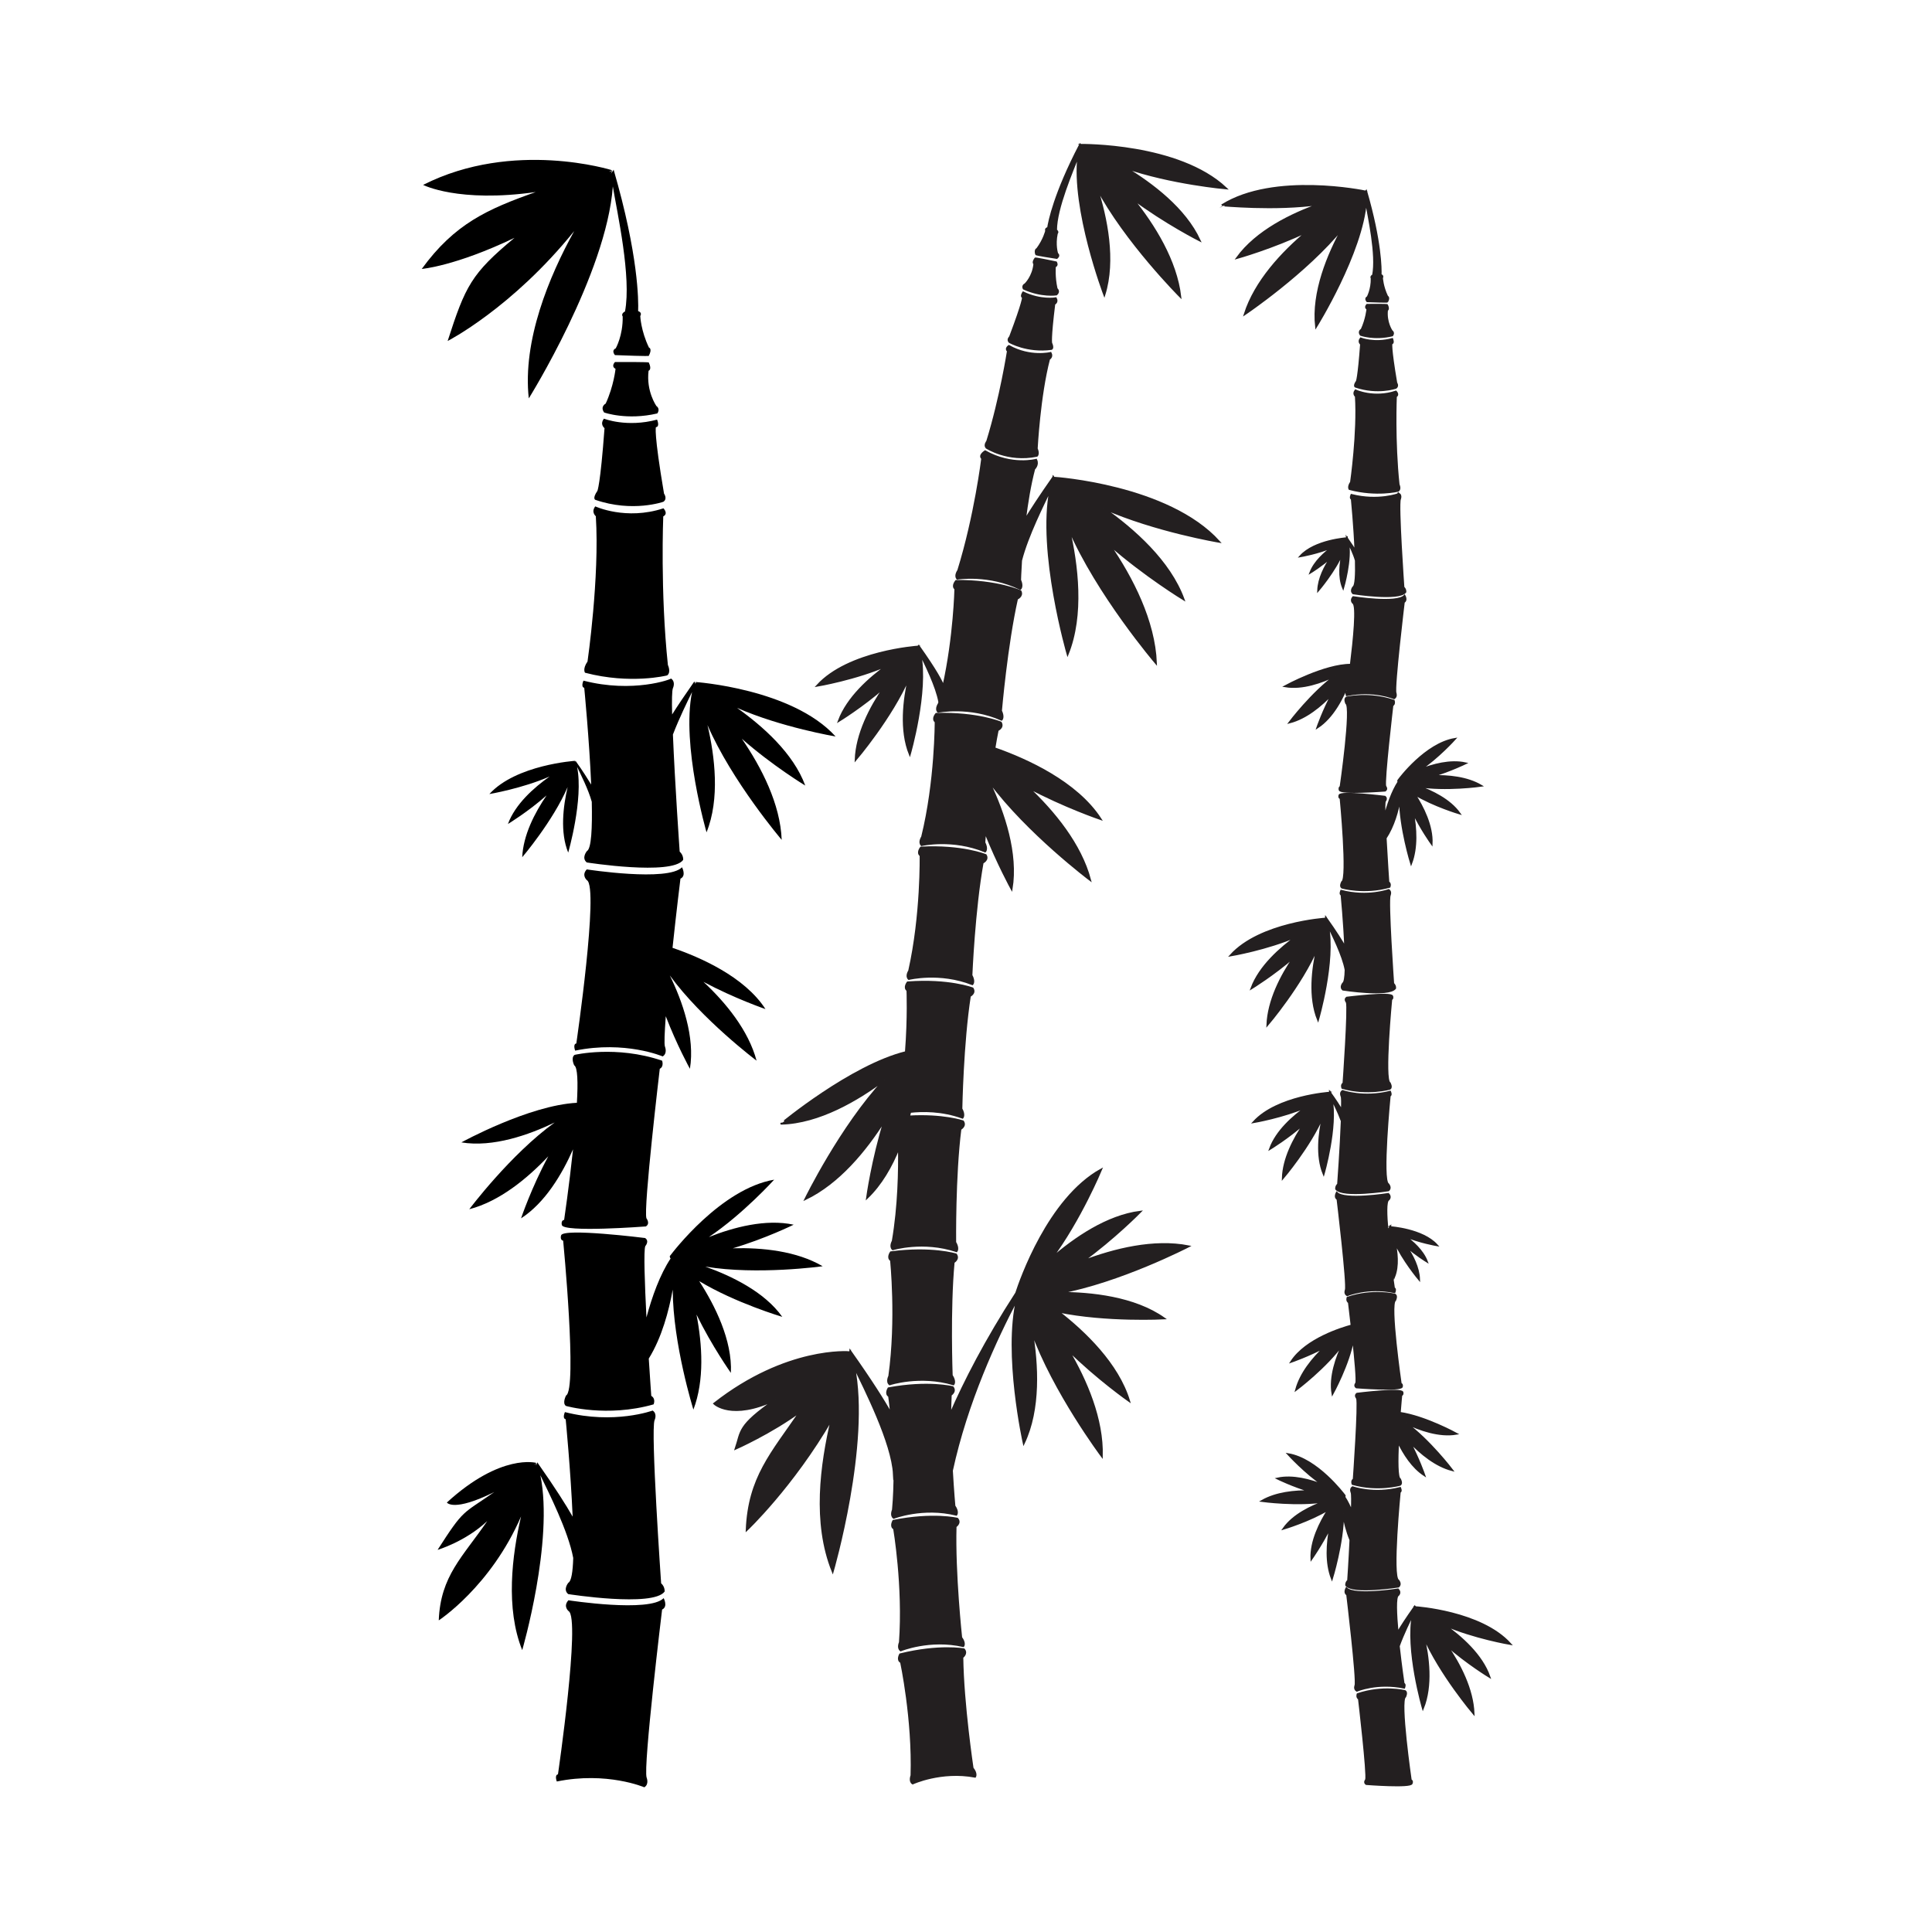
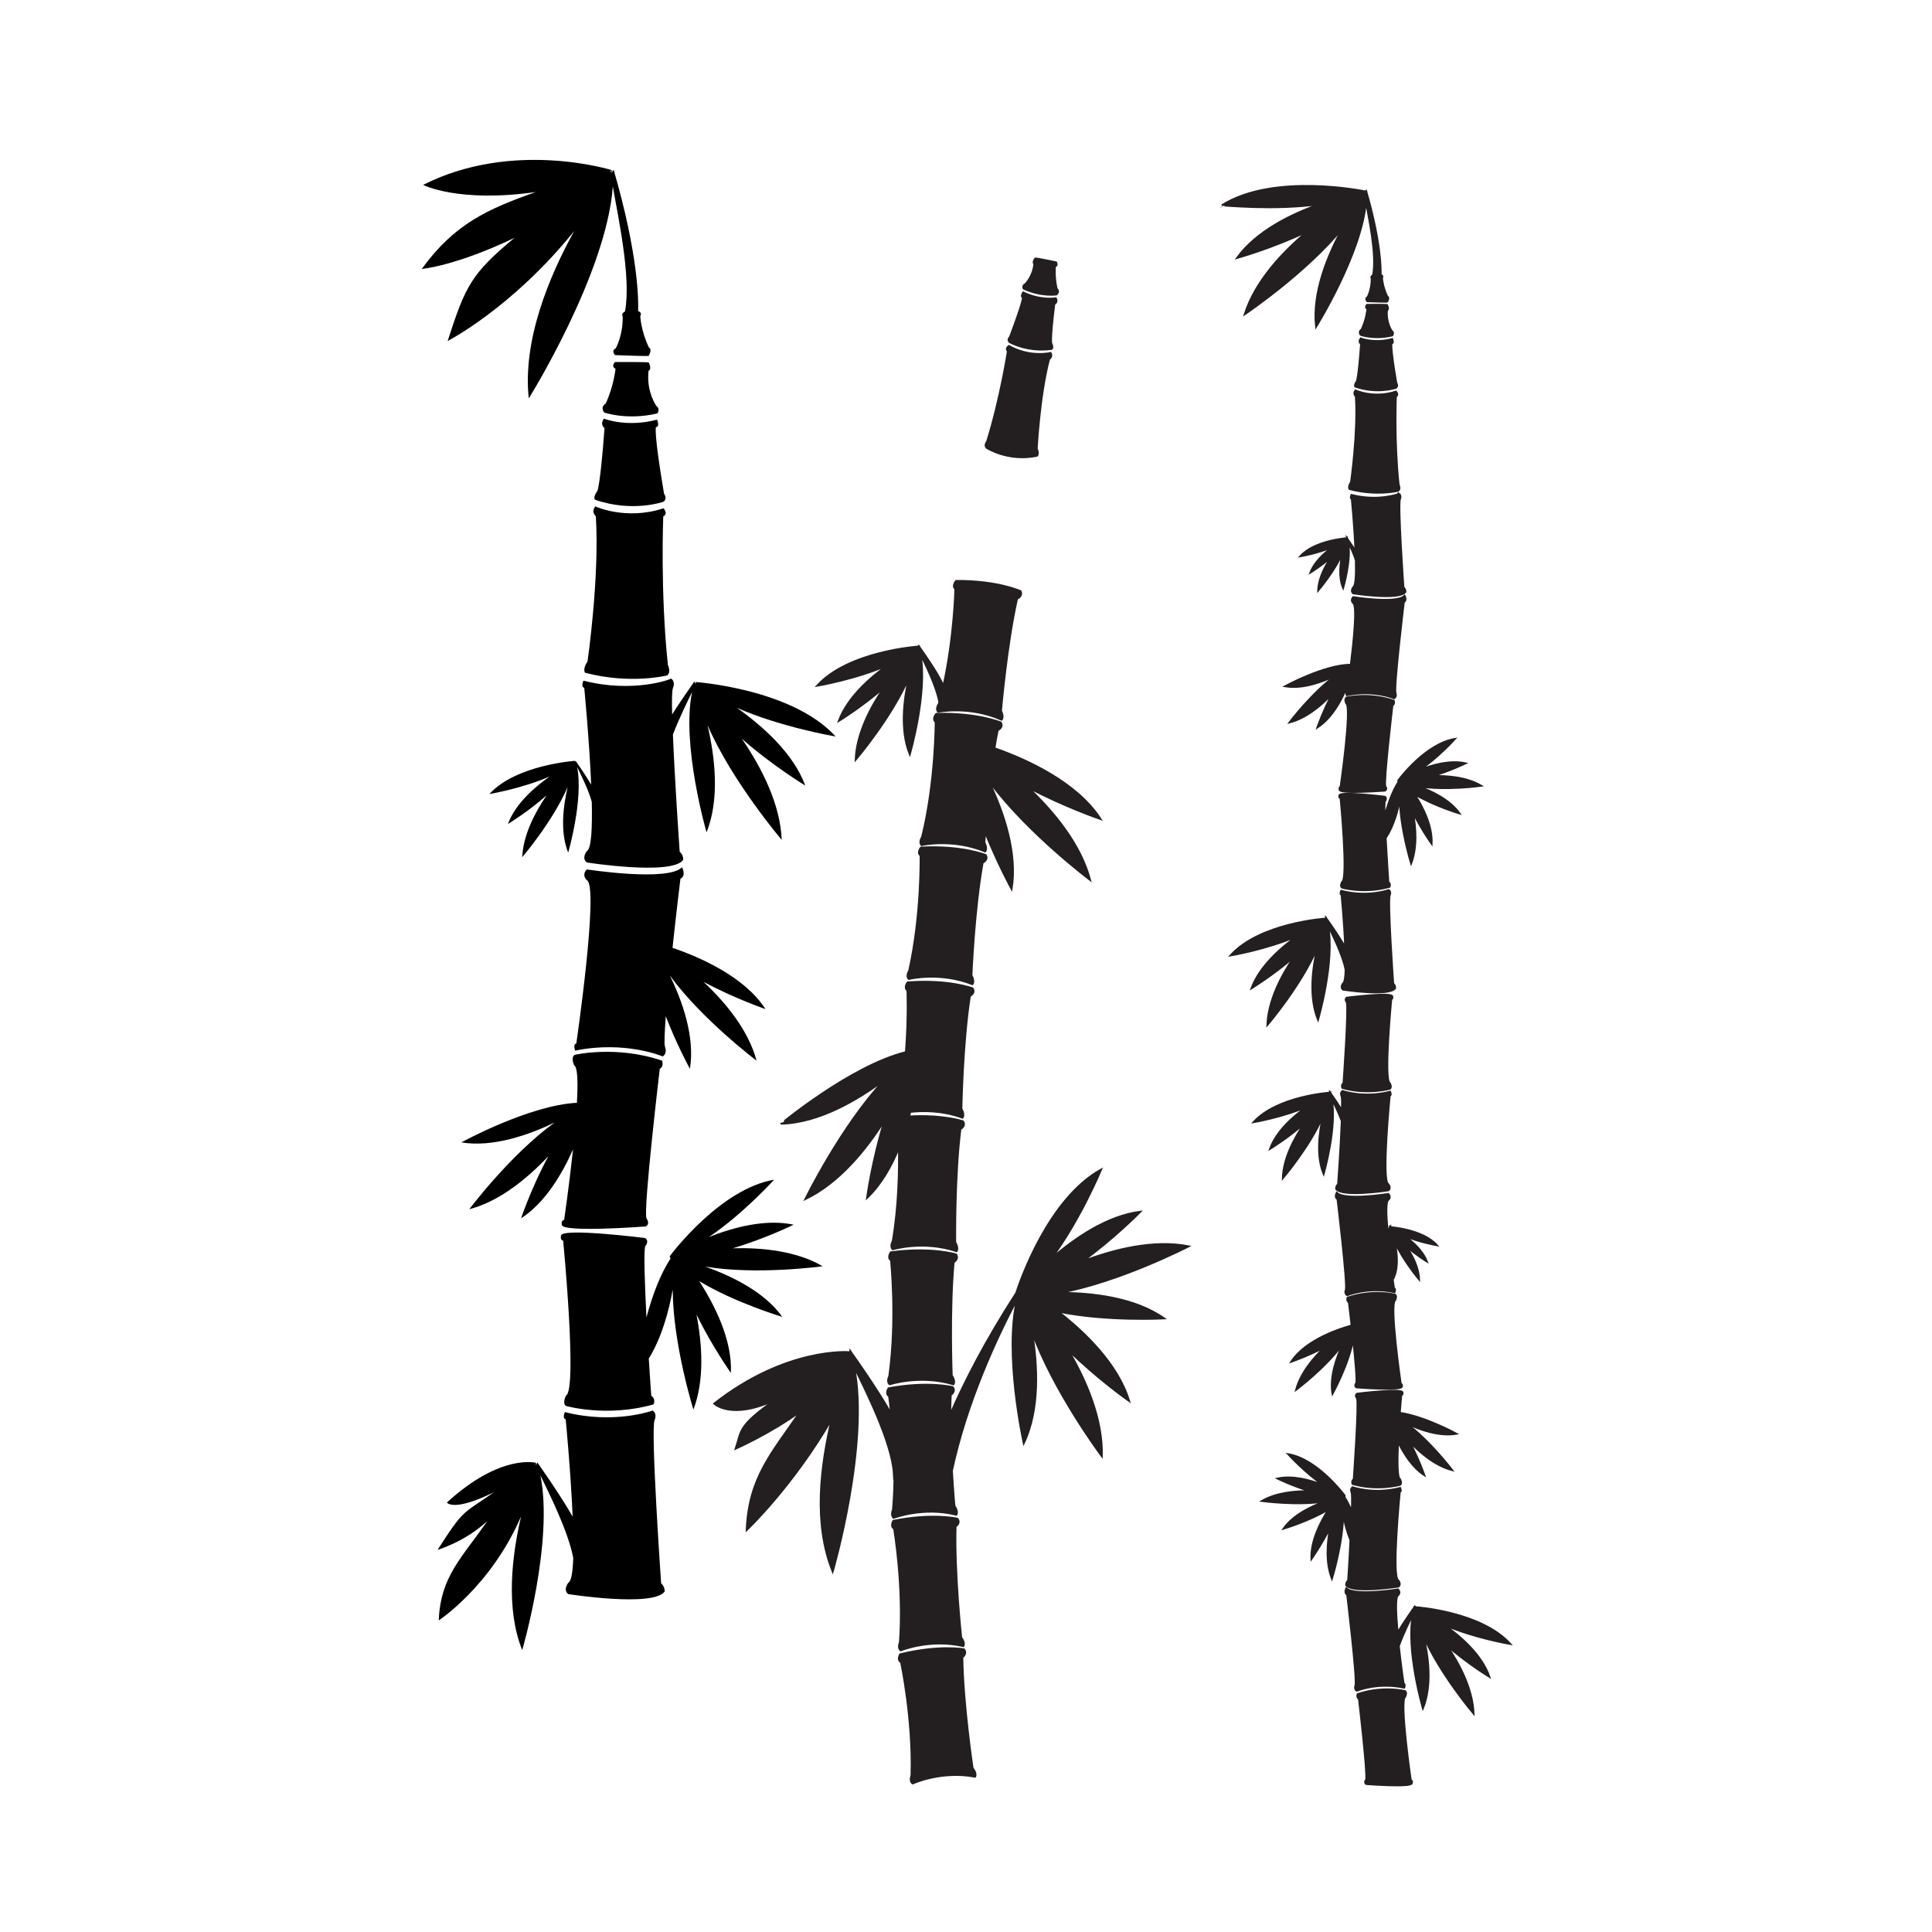
<svg xmlns="http://www.w3.org/2000/svg" version="1.1" id="Layer_1" x="0px" y="0px" viewBox="0 0 1000 1000" style="enable-background:new 0 0 1000 1000;" xml:space="preserve">
  <style type="text/css"> .st0{fill-rule:evenodd;clip-rule:evenodd;fill:#231F20;stroke:#231F20;stroke-miterlimit:10;} </style>
  <g>
    <g>
-       <path class="st0" d="M620.9,124.4c0,0-17.8-9-34.8-21.7c11.4,14.1,22.6,32.3,24.8,50.8c0,0-28.4-28.4-43.3-56.6 c5.1,15.9,9.6,37.8,4,55.7c0,0-16.8-44.2-13.4-72.3c-3.1,8.1-11.6,27.5-11.6,38.8c1.3,1,0.4,1.7,0.4,1.7 c-1.3,6.1,0.2,10.5,0.2,10.5c1.4,1-0.2,2.2-0.2,2.2c-11.1-1.7-10.7-1.9-10.7-1.9c-0.7-2.5,0.5-2.7,0.5-2.7 c3.6-4.8,4.7-9.4,4.7-9.4c-0.3-1,0.2-1.3,1-1.5c0.5-3.3,3.3-17.7,16.6-43.2c0,0,0.1,0.1,0.1,0.4c0.1,0.2,0.2,0.5,0.5,1 c-0.1-0.4-0.2-0.7-0.2-1.1c0,0,0.2,0.1,0.4,0.4c0.1,0.1,0.3,0.1,0.5,0.2c-0.3-0.2-0.6-0.5-0.9-0.7c0,0,50.5-0.7,75.1,22.5 c0,0-28.5-2.5-52.3-10.8C596.4,95.3,613.3,108,620.9,124.4z" />
      <path class="st0" d="M543.8,182.7c1.1,2.1-0.8,3.1-0.8,3.1c-5,19-6.4,46.4-6.4,46.4c1.2,2.7,0.1,3.7,0.1,3.7 c-15.1,3.1-26.1-4.2-26.1-4.2c-1.2-1.3,0.4-3.3,0.4-3.3c7-22.7,10.7-46.7,10.7-46.7c-1.5-1.3,0.5-2.6,0.5-2.6 C533.2,185.3,543.8,182.7,543.8,182.7z" />
      <path class="st0" d="M546.5,154.4c1.1,2.1-0.8,2.9-0.8,2.9c-2.3,18.5-1.6,20.3-1.6,20.3c1.2,2.7,0.1,3,0.1,3 c-12.6,1.7-21.7-3.6-21.7-3.6c-1.2-1.3,0.3-2.6,0.3-2.6c7.1-18.8,6.7-20.5,6.7-20.5c-1.3-0.4,0.1-2.5,0.1-2.5 C538.8,155.8,546.5,154.4,546.5,154.4z" />
      <path class="st0" d="M546,137.9c0,0-0.5,5.5,0.9,11.6c0,0,1.7,1.3-0.1,2.9c0,0-7.6,1.2-16.9-3c0,0-0.9-1.5,0.8-2.3 c0,0,4.1-3.9,4.7-10.6c0,0-1.1-0.5,0.5-2.7c0,0-0.3-0.3,10.7,2C546.6,135.8,547.6,137.4,546,137.9z" />
      <path class="st0" d="M526.4,309.9c-5.4,24-8.3,58-8.3,58c1.6,3.4,0.3,4.6,0.3,4.6c-16.6-7.4-32.8-4.1-32.8-4.1 c-1.5-1.5,0.4-4.2,0.4-4.2c0.1-0.3,0.1-0.5,0.2-0.8c-1.4-8.1-7.4-20-9.9-25.2c4,19.8-5.4,52.2-5.4,52.2c-5-12.4-3.1-28.2-0.4-39.9 c-9,20.9-27.6,42.7-27.6,42.7c0.5-13.3,7.5-26.9,14.8-37.5c-11.4,10-23.5,17.4-23.5,17.4c4.5-12,15.8-22.1,25.4-28.9 c-16.5,7.3-36.6,10.7-36.6,10.7c16.2-17.8,52.1-20.2,52.1-20.2c-0.2,0.2-0.4,0.4-0.6,0.5c0.1-0.1,0.3-0.1,0.4-0.2 c0.2-0.2,0.3-0.3,0.3-0.3c0,0.3-0.1,0.5-0.1,0.8c0.1-0.4,0.2-0.6,0.3-0.8c0-0.2,0.1-0.3,0.1-0.3c9,12.7,11.9,18.3,12.8,20.8 c5.7-25.7,6.2-50.4,6.2-50.4c-1.9-1.5,0.4-4.1,0.4-4.1c21.3-0.2,33.3,5.3,33.3,5.3C529.5,308.6,526.4,309.9,526.4,309.9z" />
      <path class="st0" d="M508.6,446.5c-4.4,24.2-5.8,58.3-5.8,58.3c1.8,3.3,0.5,4.6,0.5,4.6c-16.9-6.7-32.9-2.7-32.9-2.7 c-1.6-1.5,0.2-4.2,0.2-4.2c6.5-29,5.9-59.7,5.9-59.7c-2-1.4,0.2-4.1,0.2-4.1c21.3-1.1,33.5,3.9,33.5,3.9 C511.7,445.1,508.6,446.5,508.6,446.5z" />
      <path class="st0" d="M493.5,716.5c-17.4-5.2-33,0-33,0c-1.7-1.3-0.2-4.2-0.2-4.2c4.1-29.4,0.9-60,0.9-60c-2.1-1.3-0.1-4.1-0.1-4.1 c21.1-2.8,33.7,1.1,33.7,1.1c1.7,2.4-1.2,4-1.2,4c-2.3,24.5-1,58.6-1,58.6C494.7,715.1,493.5,716.5,493.5,716.5z" />
      <path class="st0" d="M495.5,786.1c1.9,2.2-0.9,4-0.9,4c-0.7,24.2,2.9,57.5,2.9,57.5c2.2,2.9,1.1,4.4,1.1,4.4 c-17.4-4-32.4,2.2-32.4,2.2c-1.7-1.2-0.4-4.1-0.4-4.1c2.1-29.1-3-58.9-3-58.9c-2.1-1.1-0.4-4-0.4-4 C482.9,783.1,495.5,786.1,495.5,786.1z" />
      <path class="st0" d="M498.9,853.7c1.9,2.2-0.8,4.1-0.8,4.1c0.3,24.2,5.3,57.4,5.3,57.4c2.3,2.8,1.3,4.4,1.3,4.4 c-17.6-3.3-32.3,3.5-32.3,3.5c-1.8-1.1-0.6-4.1-0.6-4.1c0.9-29.2-5.4-58.7-5.4-58.7c-2.2-1-0.5-4-0.5-4 C486.2,851.3,498.9,853.7,498.9,853.7z" />
-       <path class="st0" d="M612.6,310.2c0,0-19.9-12.1-38.5-28.4c12,17.5,23.3,39.6,24.2,61.4c0,0-30.4-35.6-45.1-69.8 c4.4,19,7.6,44.9-0.6,65.2c0,0-15.4-53-8.9-85.3c-3.6,7.6-11.9,23.9-15.2,36.8c-0.4,6.1-0.5,10.1-0.5,10.1 c1.5,3.4,0.1,4.6,0.1,4.6c-16.3-8-32.6-5.3-32.6-5.3c-1.4-1.6,0.5-4.2,0.5-4.2c8.8-28.4,12.4-58,12.4-58c-1.9-1.6,1.5-3.7,1.5-3.7 c13.8,7.8,26.4,4.4,26.4,4.4c1.3,2.6-1,4.7-1,4.7c-2.2,8.3-3.7,17.7-4.8,26.5c3.2-5.3,7.9-12.5,14.7-22.2c0,0,0.1,0.2,0.1,0.5 c0.1,0.2,0.2,0.6,0.5,1.2c-0.1-0.4-0.1-0.9-0.2-1.3c0,0,0.2,0.2,0.5,0.5c0.1,0.1,0.3,0.2,0.6,0.3c-0.3-0.3-0.6-0.6-0.9-0.9 c0,0,58.8,3.9,85.2,33.1c0,0-32.9-5.5-59.9-17.4C586.8,274.1,605.4,290.5,612.6,310.2z" />
      <path class="st0" d="M523.6,460.1c0,0-7.1-12.9-13.7-29.4c-0.3,3.4-0.4,5.4-0.4,5.4c1.7,3.3,0.4,4.6,0.4,4.6 c-16.8-7-32.9-3.3-32.9-3.3c-1.5-1.5,0.3-4.2,0.3-4.2c7.1-28.8,7-59.6,7-59.6c-2-1.5,0.3-4.1,0.3-4.1c21.3-0.6,33.4,4.5,33.4,4.5 c1.5,2.6-1.6,3.9-1.6,3.9c-0.6,3-1.2,6.1-1.7,9.4c16.6,5.8,42.5,17.5,54.9,36.6c0,0-18.8-6.4-37.7-16.5 c13.6,12.8,27.4,29.6,32.3,48c0,0-32.2-24.2-51.8-50.5c0,0.2,0,0.4-0.1,0.6C519.6,420.9,526.6,441.7,523.6,460.1z" />
      <path class="st0" d="M468.9,544.6c1.4-18,0.8-32,0.8-32c-2-1.4,0.1-4.1,0.1-4.1c21.3-1.6,33.6,3.1,33.6,3.1 c1.6,2.5-1.4,3.9-1.4,3.9c-3.8,24.3-4.4,58.4-4.4,58.4c1.8,3.2,0.6,4.6,0.6,4.6c-10.7-3.9-20.9-3.7-27.1-3 c-0.2,0.8-0.4,1.6-0.6,2.4c17.7-1,27.9,2.5,27.9,2.5c1.7,2.4-1.3,4-1.3,4c-3.1,24.4-2.7,58.6-2.7,58.6c1.9,3.2,0.7,4.6,0.7,4.6 c-17.2-5.8-33-1-33-1c-1.6-1.4,0-4.2,0-4.2c3.1-18.1,3.4-36.8,3.2-48.4c-3.9,9.7-9.2,19-16.5,26c0,0,2.7-19.7,9.1-40.2 c-10,15.8-23.8,32.5-41,40.8c0,0,18.3-37.5,40.9-61.7c-13.9,10.4-33.9,22.2-53.4,22.7C404.3,581.7,440.5,551.6,468.9,544.6z" />
      <path class="st0" d="M401.3,724.5c-22.8,10.7-31.6,2-31.6,2c37.5-29.4,69.9-26.6,69.9-26.6c-0.4,0.4-0.8,0.7-1.2,1.1 c0.3-0.2,0.5-0.3,0.7-0.4c0.4-0.4,0.6-0.6,0.6-0.6c-0.1,0.5-0.1,1.1-0.2,1.6c0.3-0.8,0.5-1.3,0.6-1.5c0.1-0.4,0.1-0.6,0.1-0.6 c10.8,15.3,17.3,25.6,21.1,32.4c-0.6-5.8-1.1-9.3-1.1-9.3c-2.1-1.1-0.3-4-0.3-4c20.6-3.8,33.2-0.6,33.2-0.6c1.8,2.3-1,4-1,4 c-0.2,3.3-0.2,6.7-0.3,10.2c7.4-17,18.4-38.5,34.2-62.9c2.1-6.5,16.7-48.8,43.9-63.9c0,0-10.8,26-25.8,46.1 c12.2-10.6,28.9-22.1,46.1-24.3c0,0-13.4,13.7-30.1,25.8c16.8-6.4,37.1-11.4,55.1-7.9c0,0-35.6,18.4-67,24.1 c16.7,0,39,2.4,54.3,13.2c0,0-29.8,1.6-54.9-3.6c13.8,10.7,31,27.2,36.8,46.3c0,0-16.3-11.4-31.6-26.5c9.5,16.1,18,36,17.5,55.1 c0,0-25-33.4-36.2-64.6c2.9,17.1,4.2,40.3-4.2,57.9c0,0-10.3-46.2-3.4-74.7c-11,20.8-26.2,53.7-33.8,88.9 c0.6,10.7,1.3,18.3,1.3,18.3c2.1,3,1,4.5,1,4.5c-17.3-4.3-32.4,1.6-32.4,1.6c-1.7-1.2-0.4-4.1-0.4-4.1c0.6-6.6,0.8-13.2,0.8-19.5 l-0.3,1.1c-0.8-16.3-15.1-44.3-20.7-56c8.2,40.3-11,106.3-11,106.3c-10.2-25.3-6-55.2-0.5-78.9c-20.3,35-44,57.4-44,57.4 c1.1-27.1,12.9-39.6,27.8-61.4c-15.2,11.2-33.5,19.3-33.5,19.3C383.9,740.6,381.7,738.2,401.3,724.5z" />
    </g>
    <g>
-       <path d="M294.2,828.3c-2.9,3.2,0.1,5.6,0.1,5.6c6.3,3.6-5.5,84.5-5.5,84.5c-1.9,0.3-0.6,3.7-0.6,3.7c25.9-5.3,45.3,3,45.3,3 c2.6-1.6,1.2-5,1.2-5c-1.9-5.4,8-87,8-87c3.2-1.5,0.8-5.9,0.8-5.9C336.2,834.8,294.2,828.3,294.2,828.3z" />
      <path d="M302,352.3c0,0-1.5,3.3,0.4,3.7c0,0,2.6,26.7,3.6,50.1c-1.7-2.8-4.2-6.8-8.1-12.3c0,0,0,0.1-0.1,0.2 c0,0.1-0.1,0.3-0.2,0.6c0-0.2,0.1-0.4,0.1-0.7c0,0-0.1,0.1-0.2,0.2c-0.1,0-0.2,0.1-0.3,0.2c0.2-0.2,0.3-0.3,0.5-0.5 c0,0-30.6,2-44.4,17.2c0,0,17.1-2.9,31.2-9.1c-8.2,5.8-17.8,14.3-21.6,24.6c0,0,10.4-6.3,20-14.8c-6.2,9.1-12.1,20.6-12.6,32 c0,0,15.8-18.5,23.5-36.3c-2.3,9.9-4,23.4,0.3,33.9c0,0,8-27.6,4.6-44.4c1.8,3.8,5.8,11.6,7.6,18.1c0.3,13.5-0.2,24.3-2.5,25.5 c0,0-3,3.5-0.1,5.9c0,0,43.9,6.9,49.9-1.3c0,0,0.3-2.4-1.8-4.3c0,0-2.5-35.6-3.5-60.6c3.3-8.6,7.6-17.3,9.9-22 c-5.6,27.5,7.5,72.6,7.5,72.6c7-17.3,4.3-39.3,0.5-55.5c12.6,29.1,38.4,59.4,38.4,59.4c-0.7-18.5-10.4-37.4-20.6-52.3 c15.8,13.9,32.8,24.2,32.8,24.2c-6.2-16.8-22-30.7-35.3-40.2c23,10.1,51,14.8,51,14.8c-22.5-24.8-72.6-28.2-72.6-28.2 c0.3,0.3,0.5,0.5,0.8,0.7c-0.2-0.1-0.4-0.2-0.5-0.2c-0.3-0.3-0.4-0.4-0.4-0.4c0,0.4,0.1,0.7,0.1,1.1c-0.2-0.5-0.3-0.9-0.4-1.1 c0-0.3-0.1-0.4-0.1-0.4c-5.1,7.3-8.8,12.8-11.5,17.1c-0.2-7.2-0.1-12.4,0.4-13.6c0,0,1.6-3.3-1-5 C347.4,351.6,327.6,358.9,302,352.3z" />
      <path d="M348.1,490.6c2-18.9,4.1-35.8,4.1-35.8c3.2-1.5,0.8-5.9,0.8-5.9c-7.3,7.6-49.3,1.1-49.3,1.1c-2.9,3.1,0.1,5.6,0.1,5.6 c6.3,3.6-5.5,84.5-5.5,84.5c-1.9,0.3-0.6,3.7-0.6,3.7c25.9-5.3,45.3,3,45.3,3c2.6-1.6,1.2-5,1.2-5c-0.5-1.3-0.2-7.4,0.4-15.8 c5.8,15.1,12.5,27.2,12.5,27.2c2.7-16.4-3.9-35-10.4-48.3c16.6,22.8,44.9,44.1,44.9,44.1c-4.2-15.7-15.9-30-27.5-40.8 c16.1,8.6,32.1,14.1,32.1,14.1C385.4,505.5,362.2,495.4,348.1,490.6z" />
      <path d="M342.7,549c-23.8-8.1-45.3-3-45.3-3c-2.1,1.5-0.2,5.4-0.2,5.4c1.8,1,2,8.9,1.4,19.4c-24.9,1.3-59.8,20.5-59.8,20.5 c16.4,2.7,35-3.9,48.3-10.3c-22.9,16.5-44.2,44.9-44.2,44.9c15.7-4.1,30-15.9,40.9-27.4c-8.7,16.1-14.1,32.1-14.1,32.1 c12.4-8,21.2-22.8,26.9-35.7c-2,18.8-4.6,36.5-4.6,36.5c-1.8,0.3-1.2,2.6-1.2,2.6c0.4,4.1,43.5,0.8,43.5,0.8 c2.4-1.5,0.3-4.2,0.3-4.2c-1.7-4.9,6.9-77.4,6.9-77.4C343.8,552,342.7,549,342.7,549z" />
      <path d="M425.8,655.4c-13.5-7.9-31.2-9.7-46.5-9.3c16.9-5,31.5-12.2,31.5-12.2c-14.4-3.1-31.1,1.3-43.9,6.4 c17.7-11.9,33.8-29.7,33.8-29.7c-27.6,4.7-52.6,37.7-53.8,39.3c-0.4,0.1-0.2,1.1,0.2,1.5c-5.5,8.3-9.6,19.7-12.5,30.5 c-0.9-17.6-1.5-34.7-0.6-36.9c0,0,2.3-2.6-0.1-4.2c0,0-42.9-5.4-43.5-1.3c0,0-0.7,2.3,1.1,2.7c0,0,7.4,77.1,1.5,80.1 c0,0-2.1,3.9-0.1,5.4c0,0,21.2,6.1,45.4-0.8c0,0,1.3-2.9-1.2-4.4c0,0-0.6-8.2-1.3-19.3c6.8-11,10.4-24.7,12.4-35.7 c0.1,28.2,10.7,62.1,10.7,62.1c5.8-15.2,4.6-33.6,1.6-49.2c8,16.4,17.8,30.2,17.8,30.2c0.8-16.9-8.3-35-16.4-47.5 c18.7,11.3,43,18.5,43,18.5c-9.2-13-26.4-21.2-39.8-26C392,660.1,425.8,655.4,425.8,655.4z" />
      <path d="M296.7,806.4c-0.2,7.1-1,12.1-2.5,12.8c0,0-3,3.5-0.1,5.9c0,0,43.9,6.9,49.9-1.3c0,0,0.3-2.4-1.8-4.3 c0,0-5.5-79.1-3.4-84.4c0,0,1.6-3.3-1-5c0,0-19.8,7.3-45.4,0.8c0,0-1.5,3.3,0.4,3.7c0,0,2.6,26.9,3.6,50.4 c-3.3-5.8-8.9-14.7-18.3-28.1c0,0-0.1,0.2-0.1,0.5c-0.1,0.2-0.3,0.6-0.5,1.3c0.1-0.5,0.1-0.9,0.2-1.4c0,0-0.2,0.2-0.5,0.5 c-0.2,0.1-0.4,0.2-0.6,0.3c0.3-0.3,0.7-0.6,1-0.9c0,0-18.2-5.2-46.3,20.5c0,0,3.3,5.1,24.5-5.4c-16.7,11.7-15.5,8.4-29.3,29.9 c0,0,14.3-4.2,25.7-14.9c-12.7,18.6-24.2,28.3-25.1,51.4c0,0,26.9-17.5,42.6-53.8c-4.7,20.2-8.1,47.6,0.6,69.2 c0,0,16.4-56.2,9.4-90.5C283.9,772.4,294.1,792.4,296.7,806.4z" />
      <path d="M231.7,176.5c0,0,33.3-17,65.5-56.9c-13,23.5-26.8,56.7-23.5,86.6c0,0,40.2-64.4,43.5-109.7c2.3,13.8,9.7,46.9,6.3,64.7 c-2.3,1.2-1.2,2.6-1.2,2.6c0.2,9.9-3.6,16.5-3.6,16.5c-2.5,1.2-0.4,3.5-0.4,3.5c18,0.7,17.5,0.4,17.5,0.4c2-3.8,0.1-4.3,0.1-4.3 c-4.2-8.7-4.5-16.3-4.5-16.3c0.8-1.4,0-2.2-1.1-2.6c0.2-5.3,0.2-28.9-12.7-73.2c0,0-0.1,0.2-0.3,0.6c-0.2,0.2-0.5,0.7-1.1,1.5 c0.2-0.5,0.5-1.1,0.7-1.6c0,0-0.3,0.2-0.8,0.4c-0.2,0-0.5,0.1-0.9,0.2c0.5-0.3,1.1-0.5,1.6-0.8c0,0-51-16.1-97.8,7.6 c0,0,18.2,9.4,58.3,3.7c-24.9,8.8-42,16.4-59,39.8c0,0,17.3-1.4,48-16.1C243.9,141.7,240.9,148,231.7,176.5z" />
      <path d="M343.4,263.1c-19.4,6.4-35.3-1-35.3-1c-2.3,3,0.3,5.1,0.3,5.1c2,31.6-4.3,75.2-4.3,75.2c-2.7,3.9-1.3,5.8-1.3,5.8 c23.6,6.2,42.5,1.4,42.5,1.4c2.2-1.6,0.4-5.4,0.4-5.4c-4-38-2.4-76.9-2.4-76.9C346.1,265.8,343.4,263.1,343.4,263.1z" />
      <path d="M339.5,221.1c2.2-0.2,0.6-3.9,0.6-3.9c-15.7,4.2-27.5-0.5-27.5-0.5c-2.3,3,0.3,4.9,0.3,4.9c-2.2,29.8-3.7,32.5-3.7,32.5 c-2.7,3.9-1.1,4.6-1.1,4.6c19.4,6.7,35.3,1,35.3,1c2.2-1.6,0.3-4.2,0.3-4.2C338.3,223.7,339.5,221.1,339.5,221.1z" />
      <path d="M335.7,191.9c0,0,1.9-0.5,0.1-4.3c0,0,0.5-0.3-17.5-0.2c0,0-2.2,2.2,0.3,3.5c0,0-0.9,8.9-5.1,18c0,0-3,1.5-0.8,4.6 c0,0,11.7,4.2,27.5,0.5c0,0,1.8-2.2-0.5-3.9C339.7,210,334.4,202.6,335.7,191.9z" />
    </g>
    <g>
      <path class="st0" d="M720.6,515.7c-0.3-2.2-23.5,0.7-23.5,0.7c-1.3,0.9,0,2.3,0,2.3c1.1,2.6-1.7,42-1.7,42 c-1.3,0.8-0.6,2.4-0.6,2.4c13.1,3.7,24.6,0.4,24.6,0.4c1.1-0.8-0.1-2.9-0.1-2.9c-3.2-1.6,0.8-43.4,0.8-43.4 C721,516.9,720.6,515.7,720.6,515.7z" />
      <path class="st0" d="M753.8,742.1c0,0-16.2-8.9-29.3-10.8c0.4-5.4,0.8-9.2,0.8-9.2c0.9-0.2,0.6-1.4,0.6-1.4 c-0.3-2.2-23.5,0.7-23.5,0.7c-1.3,0.9,0,2.3,0,2.3c1.1,2.6-1.7,42-1.7,42c-1.3,0.8-0.6,2.4-0.6,2.4c13.1,3.7,24.6,0.4,24.6,0.4 c1.1-0.8-0.1-2.9-0.1-2.9c-1.5-0.7-1.4-9.8-1-19.4c3.1,6.4,7.5,13.3,13.6,17.3c0,0-3-8.7-7.7-17.4c5.9,6.2,13.6,12.6,22.1,14.8 c0,0-11.6-15.3-23.9-24.3C734.8,740,744.9,743.6,753.8,742.1z" />
      <path class="st0" d="M730.2,921.5c0,0-6-41.5-2.9-43.3c0,0,1.1-2.2-0.1-2.9c0,0-11.6-2.8-24.5,1.6c0,0-0.6,1.6,0.7,2.4 c0,0,4.6,39.2,3.7,41.9c0,0-1.2,1.4,0.1,2.2c0,0,23.3,1.8,23.5-0.4C730.8,922.9,731.1,921.6,730.2,921.5z" />
      <path class="st0" d="M747.3,840.9c15.5,6.8,34.4,10,34.4,10c-15.2-16.8-49-19-49-19c0.2,0.2,0.4,0.3,0.5,0.5 c-0.1-0.1-0.2-0.1-0.3-0.2c-0.2-0.2-0.3-0.3-0.3-0.3c0,0.2,0.1,0.5,0.1,0.7c-0.1-0.4-0.2-0.6-0.3-0.7c0-0.2-0.1-0.3-0.1-0.3 c-4.3,6.1-7.1,10.4-8.9,13.5c-0.9-9.7-1.3-18.6,0.2-19.4c0,0,1.6-1.3,0-3c0,0-22.7,3.6-26.7-0.6c0,0-1.3,2.4,0.4,3.2 c0,0,5.3,44.2,4.3,47.1c0,0-0.8,1.8,0.7,2.7c0,0,10.5-4.5,24.5-1.6c0,0,0.7-1.8-0.3-2c0,0-1.4-9.3-2.5-19.5 c2.3-6.4,5.7-13.2,7.4-16.8c-3.8,18.6,5.1,49,5.1,49c4.7-11.7,2.9-26.5,0.3-37.4c8.5,19.6,25.9,40.1,25.9,40.1 c-0.5-12.5-7-25.2-13.9-35.3c10.7,9.4,22.1,16.3,22.1,16.3C767,856.7,756.3,847.2,747.3,840.9z" />
      <path class="st0" d="M718.6,621c0,0,1.6-1.3,0-3c0,0-22.7,3.6-26.7-0.6c0,0-1.3,2.4,0.4,3.2c0,0,5.3,44.2,4.3,47.1 c0,0-0.8,1.8,0.7,2.7c0,0,10.5-4.5,24.5-1.6c0,0,0.7-1.8-0.3-2c0,0-1-6.5-1.9-14.7c0.9,5,2,8.8,2,8.8c2.3-5.7,1.4-13,0.2-18.4 c4.2,9.6,12.7,19.7,12.7,19.7c-0.2-6.1-3.4-12.4-6.8-17.3c5.2,4.6,10.8,8,10.8,8c-2.1-5.5-7.3-10.2-11.7-13.3 c7.6,3.3,16.9,4.9,16.9,4.9c-7.4-8.2-24-9.3-24-9.3c0.1,0.1,0.2,0.2,0.3,0.2c-0.1,0-0.1-0.1-0.2-0.1c-0.1-0.1-0.1-0.1-0.1-0.1 c0,0.1,0,0.2,0,0.4c-0.1-0.2-0.1-0.3-0.1-0.3c0-0.1,0-0.1,0-0.1c-0.5,0.7-1,1.4-1.4,2.1C717.4,628.8,717.2,621.8,718.6,621z M719.1,636.8c-0.4,2-0.5,4.3-0.4,6.6c-0.2-1.6-0.3-3.2-0.5-4.8C718.5,638,718.8,637.3,719.1,636.8z" />
      <path class="st0" d="M657.4,594.6c0,0,9.2-5.6,17.7-13.1c-5.5,8.1-10.8,18.3-11.1,28.3c0,0,14-16.4,20.8-32.2 c-2,8.8-3.5,20.7,0.3,30c0,0,7.1-24.4,4.1-39.3c1.2,2.6,3.6,7.3,5.3,11.9c-0.5,13.6-1.9,32.8-1.9,32.8c-1.2,1-1,2.4-1,2.4 c3.3,4.4,27,0.7,27,0.7c1.6-1.3-0.1-3.2-0.1-3.2c-3.5-1.8,0.8-45.8,0.8-45.8c1-0.2,0.2-2,0.2-2c-13.8,3.5-24.6-0.4-24.6-0.4 c-1.4,0.9-0.5,2.7-0.5,2.7c0.3,0.7,0.3,3.5,0.2,7.4c-1.4-2.3-3.4-5.4-6.2-9.3c0,0,0,0.1,0,0.2c0,0.1-0.1,0.3-0.2,0.6 c0-0.2,0.1-0.4,0.1-0.6c0,0-0.1,0.1-0.2,0.2c-0.1,0-0.2,0.1-0.3,0.1c0.1-0.1,0.3-0.3,0.4-0.4c0,0-27.1,1.8-39.3,15.2 c0,0,15.2-2.6,27.6-8C669.3,577.9,660.7,585.5,657.4,594.6z" />
      <path class="st0" d="M689.7,721.4c0,0,8.5-15.4,10.7-28.3c1.1,10.4,2.1,21.4,1.6,22.8c0,0-1.2,1.4,0.1,2.2c0,0,23.3,1.8,23.5-0.4 c0,0,0.3-1.3-0.6-1.4c0,0-6-41.5-2.9-43.3c0,0,1.1-2.2-0.1-2.9c0,0-11.6-2.8-24.5,1.6c0,0-0.6,1.6,0.7,2.4c0,0,0.6,5.2,1.4,12 c-4.9,1.3-23.6,7-31.2,18.7c0,0,8.7-3,17.4-7.6c-6.3,5.9-12.6,13.6-14.9,22.1c0,0,15.4-11.5,24.3-23.9 C691.8,702.5,688.2,712.6,689.7,721.4z" />
      <path class="st0" d="M697.8,818.1c-1.2,1-1,2.4-1,2.4c3.3,4.4,27,0.7,27,0.7c1.6-1.3-0.1-3.2-0.1-3.2c-3.5-1.8,0.8-45.8,0.8-45.8 c1-0.2,0.2-2,0.2-2c-13.8,3.5-24.6-0.4-24.6-0.4c-1.4,0.9-0.5,2.7-0.5,2.7c0.3,0.8,0.3,4.8,0.1,10c-1.1-2.8-2.4-5.5-3.9-7.7 c0.2-0.2,0.3-0.8,0.1-0.8c-0.7-0.9-14.2-18.8-29.1-21.3c0,0,8.7,9.6,18.3,16.1c-6.9-2.7-16-5.2-23.8-3.5c0,0,7.9,3.9,17.1,6.6 c-8.3-0.2-17.9,0.8-25.2,5c0,0,18.3,2.5,32.8,0.2c-7.3,2.6-16.6,7-21.6,14.1c0,0,13.2-3.9,23.3-10c-4.4,6.8-9.3,16.6-8.9,25.7 c0,0,5.3-7.5,9.7-16.4c-1.6,8.4-2.3,18.4,0.9,26.6c0,0,5.7-18.3,5.8-33.6c0.7,4.2,1.9,9.1,3.8,13.6 C698.5,807.8,697.8,818.1,697.8,818.1z" />
      <path class="st0" d="M699.5,256.2c0,0-0.8,1.8,0.2,2c0,0,1.4,14.4,1.9,27.1c-0.9-1.5-2.3-3.7-4.4-6.7c0,0,0,0,0,0.1 c0,0.1-0.1,0.2-0.1,0.3c0-0.1,0-0.2,0-0.4c0,0,0,0-0.1,0.1c0,0-0.1,0-0.2,0.1c0.1-0.1,0.2-0.2,0.3-0.2c0,0-16.6,1.1-24,9.3 c0,0,9.3-1.6,16.9-4.9c-4.4,3.1-9.6,7.8-11.7,13.3c0,0,5.6-3.4,10.8-8c-3.4,4.9-6.6,11.2-6.8,17.3c0,0,8.6-10,12.7-19.7 c-1.3,5.4-2.2,12.7,0.2,18.4c0,0,4.4-14.9,2.5-24c1,2,3.1,6.3,4.1,9.8c0.2,7.3-0.1,13.2-1.3,13.8c0,0-1.6,1.9-0.1,3.2 c0,0,23.8,3.7,27-0.7c0,0,0.2-1.3-1-2.4c0,0-3-42.8-1.8-45.7c0,0,0.8-1.8-0.5-2.7C724.1,255.8,713.3,259.7,699.5,256.2z" />
      <path class="st0" d="M693.4,408.8c0.2,2.2,23.5,0.4,23.5,0.4c1.3-0.8,0.1-2.2,0.1-2.2c-0.9-2.7,3.7-41.9,3.7-41.9 c1.3-0.7,0.7-2.4,0.7-2.4c-12.9-4.4-24.5-1.6-24.5-1.6c-1.1,0.8-0.1,2.9-0.1,2.9c3.1,1.8-2.9,43.3-2.9,43.3 C693.1,407.5,693.4,408.8,693.4,408.8z" />
      <path class="st0" d="M700.4,309.1c-1.5,1.7,0,3,0,3c2.2,1.2,0.4,19-1.2,32c-13.5-0.1-34,11.1-34,11.1c8.9,1.5,18.9-2.1,26.2-5.6 c-12.4,9-23.9,24.3-23.9,24.3c8.5-2.2,16.2-8.6,22.1-14.8c-4.7,8.7-7.7,17.4-7.7,17.4c8-5.2,13.2-15.5,16.1-23.1 c-0.4,2.7-0.6,4.4-0.6,4.4c-1,0.2-0.3,2-0.3,2c14-2.9,24.5,1.6,24.5,1.6c1.4-0.9,0.7-2.7,0.7-2.7c-1-2.9,4.3-47.1,4.3-47.1 c1.7-0.8,0.4-3.2,0.4-3.2C723.1,312.7,700.4,309.1,700.4,309.1z" />
      <path class="st0" d="M723.9,404.7c-3.3,5-5.7,12.1-7.3,18.4c-0.1-4.5-0.1-7.7,0.2-8.4c0,0,1.2-1.4,0-2.3c0,0-23.2-2.9-23.5-0.7 c0,0-0.4,1.3,0.6,1.4c0,0,4,41.8,0.8,43.4c0,0-1.2,2.1-0.1,2.9c0,0,11.5,3.3,24.6-0.4c0,0,0.7-1.6-0.6-2.4c0,0-0.8-11.7-1.4-22.8 c4.1-6.2,6.3-14.1,7.4-20.5c0.1,15.3,5.8,33.6,5.8,33.6c3.1-8.2,2.5-18.2,0.9-26.6c4.3,8.9,9.7,16.4,9.7,16.4 c0.4-9.2-4.5-19-8.9-25.7c10.1,6.1,23.3,10,23.3,10c-5-7-14.3-11.5-21.6-14.1c14.5,2.4,32.8-0.2,32.8-0.2 c-7.3-4.3-16.9-5.2-25.2-5c9.1-2.7,17.1-6.6,17.1-6.6c-7.8-1.7-16.8,0.7-23.8,3.5c9.6-6.4,18.3-16.1,18.3-16.1 c-15,2.5-28.5,20.4-29.1,21.3C723.6,403.9,723.7,404.5,723.9,404.7z" />
      <path class="st0" d="M647.8,511.5c0,0,11.4-7,22.1-16.3c-6.9,10-13.4,22.8-13.9,35.3c0,0,17.5-20.5,25.9-40.1 c-2.6,10.9-4.4,25.8,0.3,37.4c0,0,8.9-30.4,5.1-49c2.3,4.8,7.8,15.6,9.2,23.2c-0.1,3.9-0.5,6.5-1.3,7c0,0-1.6,1.9-0.1,3.2 c0,0,23.8,3.7,27-0.7c0,0,0.2-1.3-1-2.4c0,0-3-42.8-1.8-45.7c0,0,0.8-1.8-0.5-2.7c0,0-10.7,4-24.6,0.4c0,0-0.8,1.8,0.2,2 c0,0,1.4,14.6,1.9,27.3c-1.8-3.2-4.8-8-9.9-15.2c0,0,0,0.1-0.1,0.3c0,0.1-0.1,0.3-0.3,0.7c0-0.2,0.1-0.5,0.1-0.7 c0,0-0.1,0.1-0.3,0.3c-0.1,0-0.2,0.1-0.3,0.2c0.2-0.2,0.4-0.3,0.5-0.5c0,0-33.8,2.2-49,19c0,0,18.9-3.2,34.4-10 C662.7,490.8,652,500.2,647.8,511.5z" />
      <path class="st0" d="M683.3,105.6c-14.8,5.2-32.9,14-43,27.9c0,0,18.3-5.1,36.5-13.8c-13.3,11.1-27.1,26-32.5,42.9 c0,0,31.7-21.3,50.8-44.8c-7.7,13.9-15.9,33.6-13.9,51.3c0,0,23.8-38.2,25.8-65c1.4,8.2,5.8,27.8,3.7,38.4 c-1.4,0.7-0.7,1.5-0.7,1.5c0.1,5.9-2.1,9.8-2.1,9.8c-1.5,0.7-0.2,2.1-0.2,2.1c10.7,0.4,10.3,0.2,10.3,0.2c1.2-2.2,0-2.6,0-2.6 c-2.5-5.2-2.7-9.7-2.7-9.7c0.5-0.8,0-1.3-0.7-1.5c0.1-3.2,0.1-17.1-7.5-43.4c0,0-0.1,0.1-0.2,0.4c-0.1,0.1-0.3,0.4-0.6,0.9 c0.1-0.3,0.3-0.6,0.4-1c0,0-0.2,0.1-0.5,0.3c-0.1,0-0.3,0.1-0.5,0.1c0.3-0.2,0.6-0.3,0.9-0.5c0,0-47.1-9.9-74.2,7.2 C632.5,106.1,659.5,109,683.3,105.6z" />
      <path class="st0" d="M722.5,202.7c-11.5,3.8-20.9-0.6-20.9-0.6c-1.4,1.8,0.2,3,0.2,3c1.2,18.7-2.5,44.5-2.5,44.5 c-1.6,2.3-0.8,3.5-0.8,3.5c14,3.7,25.2,0.9,25.2,0.9c1.3-1,0.2-3.2,0.2-3.2c-2.4-22.5-1.4-45.6-1.4-45.6 C724.1,204.3,722.5,202.7,722.5,202.7z" />
      <path class="st0" d="M720.2,177.8c1.3-0.1,0.4-2.3,0.4-2.3c-9.3,2.5-16.3-0.3-16.3-0.3c-1.4,1.8,0.2,2.9,0.2,2.9 c-1.3,17.7-2.2,19.3-2.2,19.3c-1.6,2.3-0.7,2.7-0.7,2.7c11.5,3.9,20.9,0.6,20.9,0.6c1.3-1,0.2-2.5,0.2-2.5 C719.5,179.4,720.2,177.8,720.2,177.8z" />
      <path class="st0" d="M717.9,160.5c0,0,1.1-0.3,0-2.6c0,0,0.3-0.2-10.3-0.1c0,0-1.3,1.3,0.2,2.1c0,0-0.5,5.3-3,10.7 c0,0-1.8,0.9-0.5,2.7c0,0,6.9,2.5,16.3,0.3c0,0,1.1-1.3-0.3-2.3C720.3,171.3,717.2,166.8,717.9,160.5z" />
    </g>
  </g>
</svg>